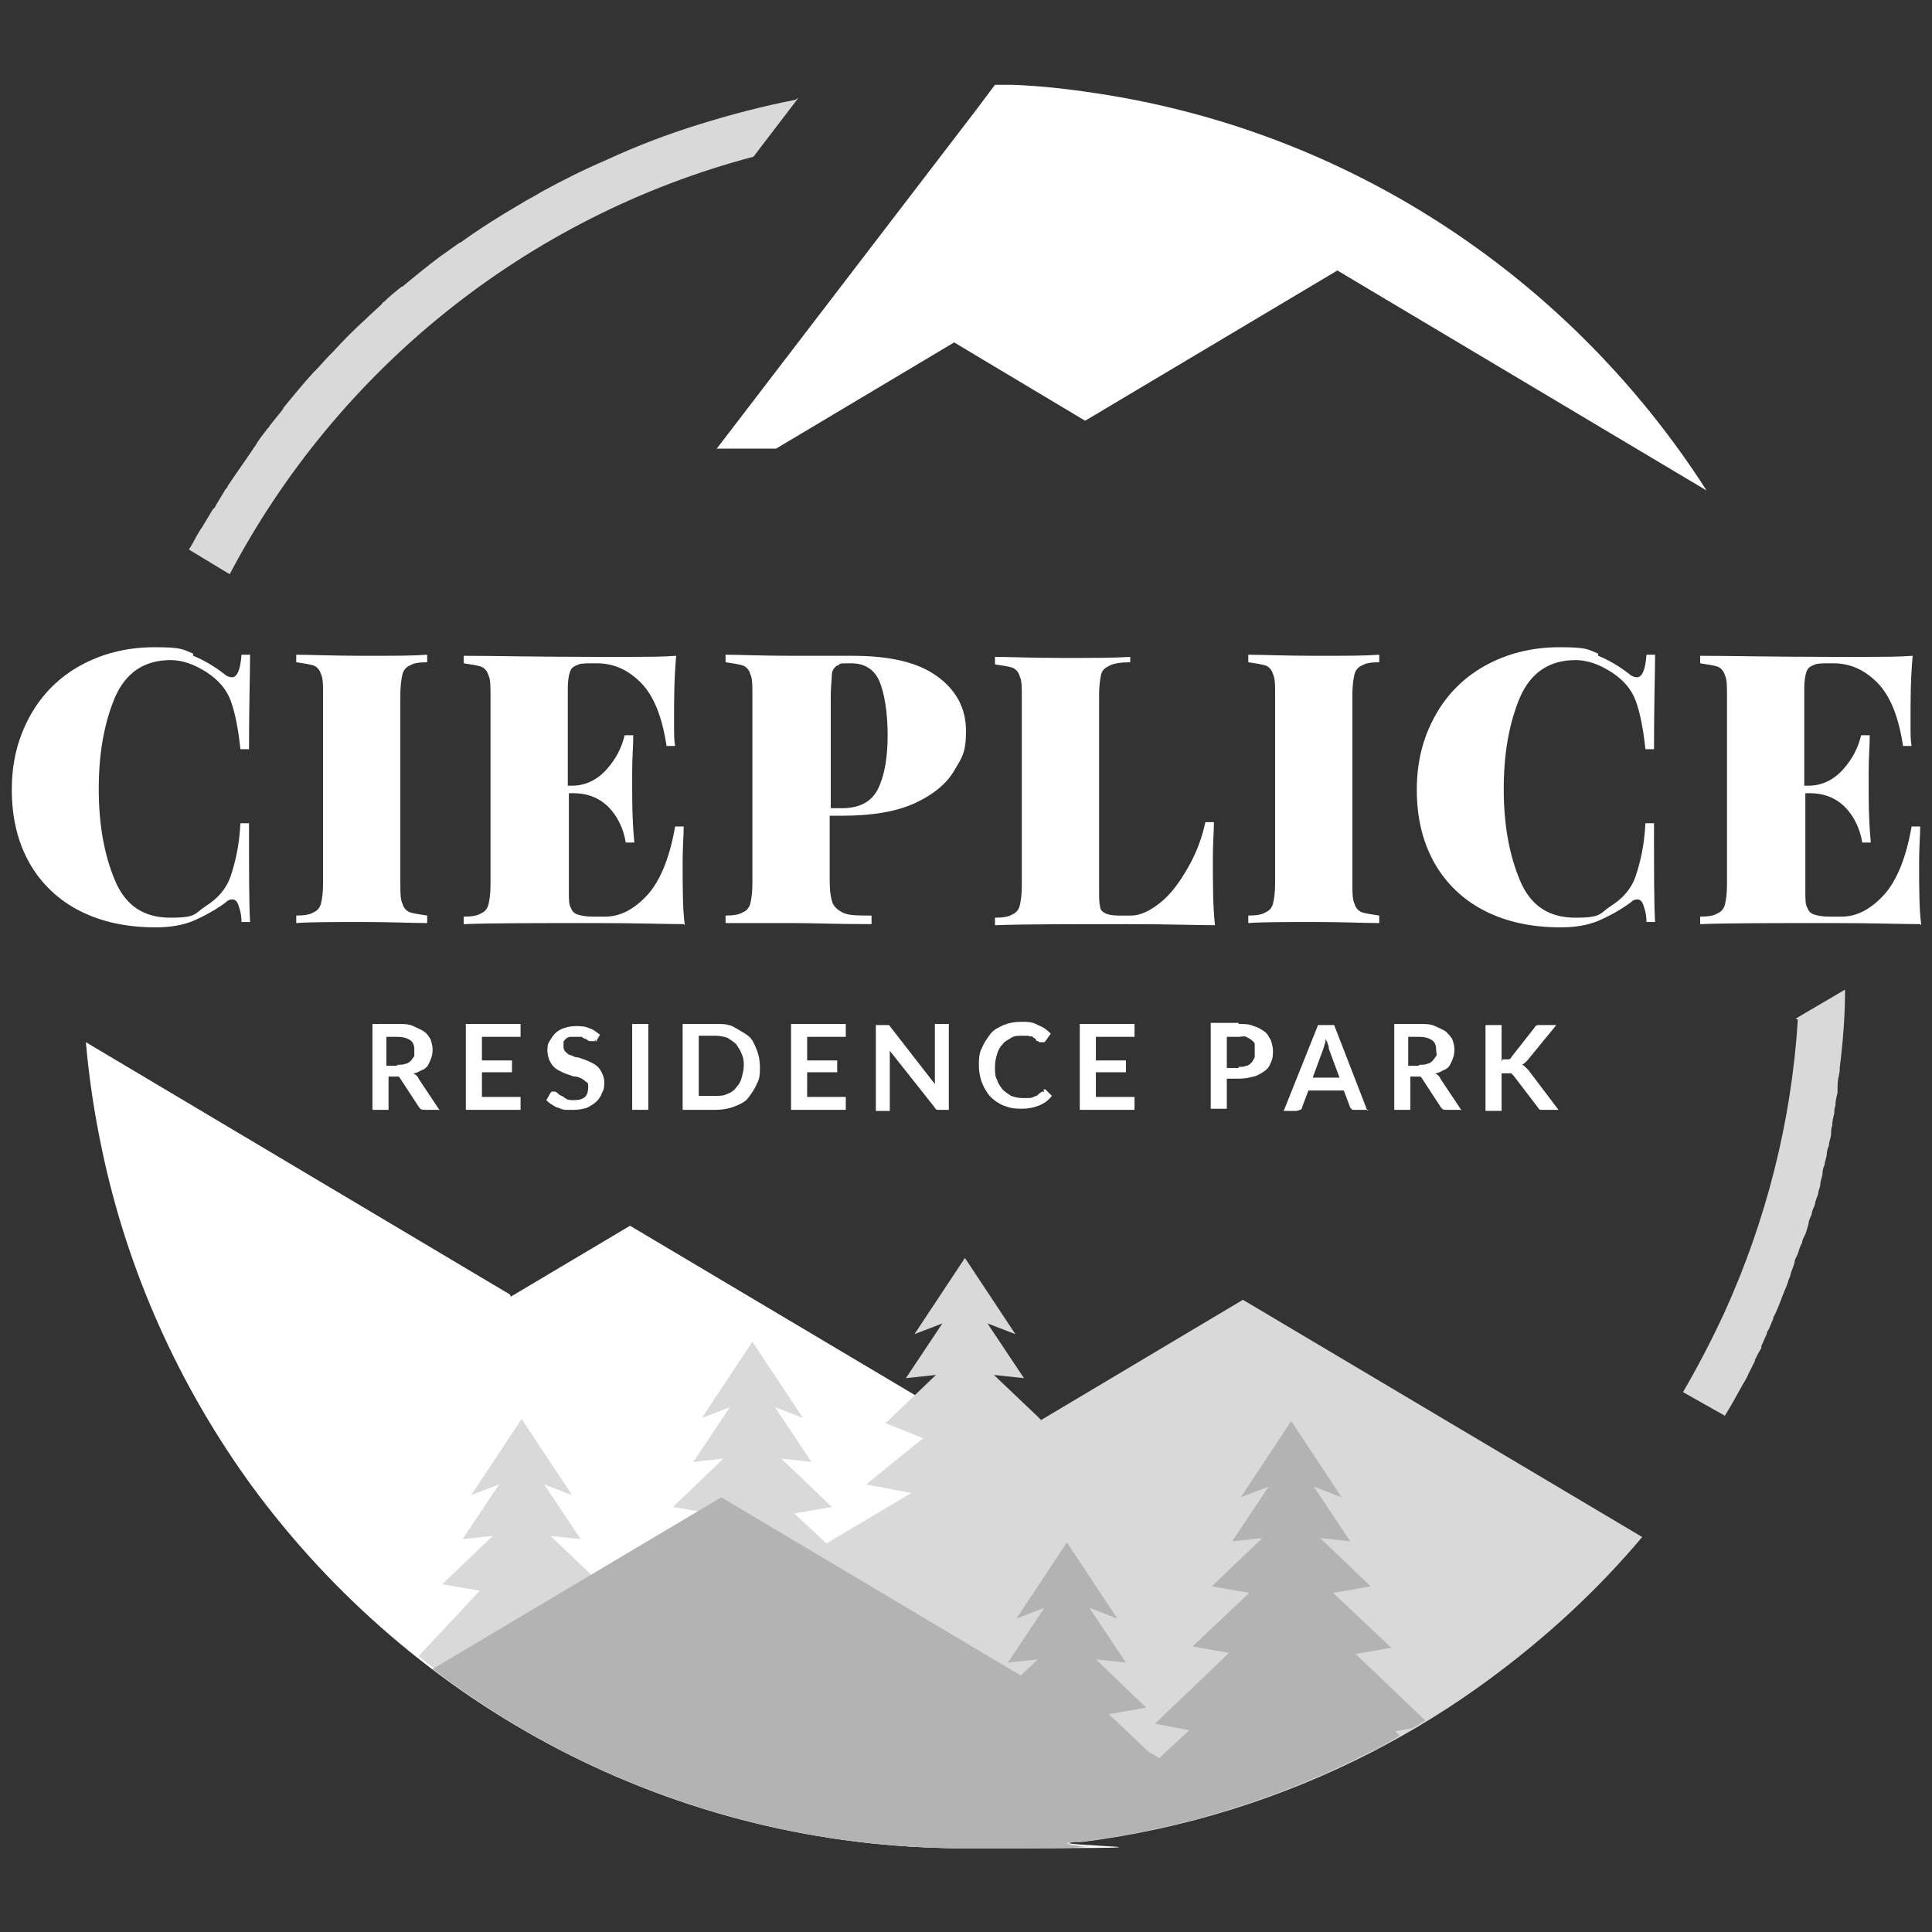
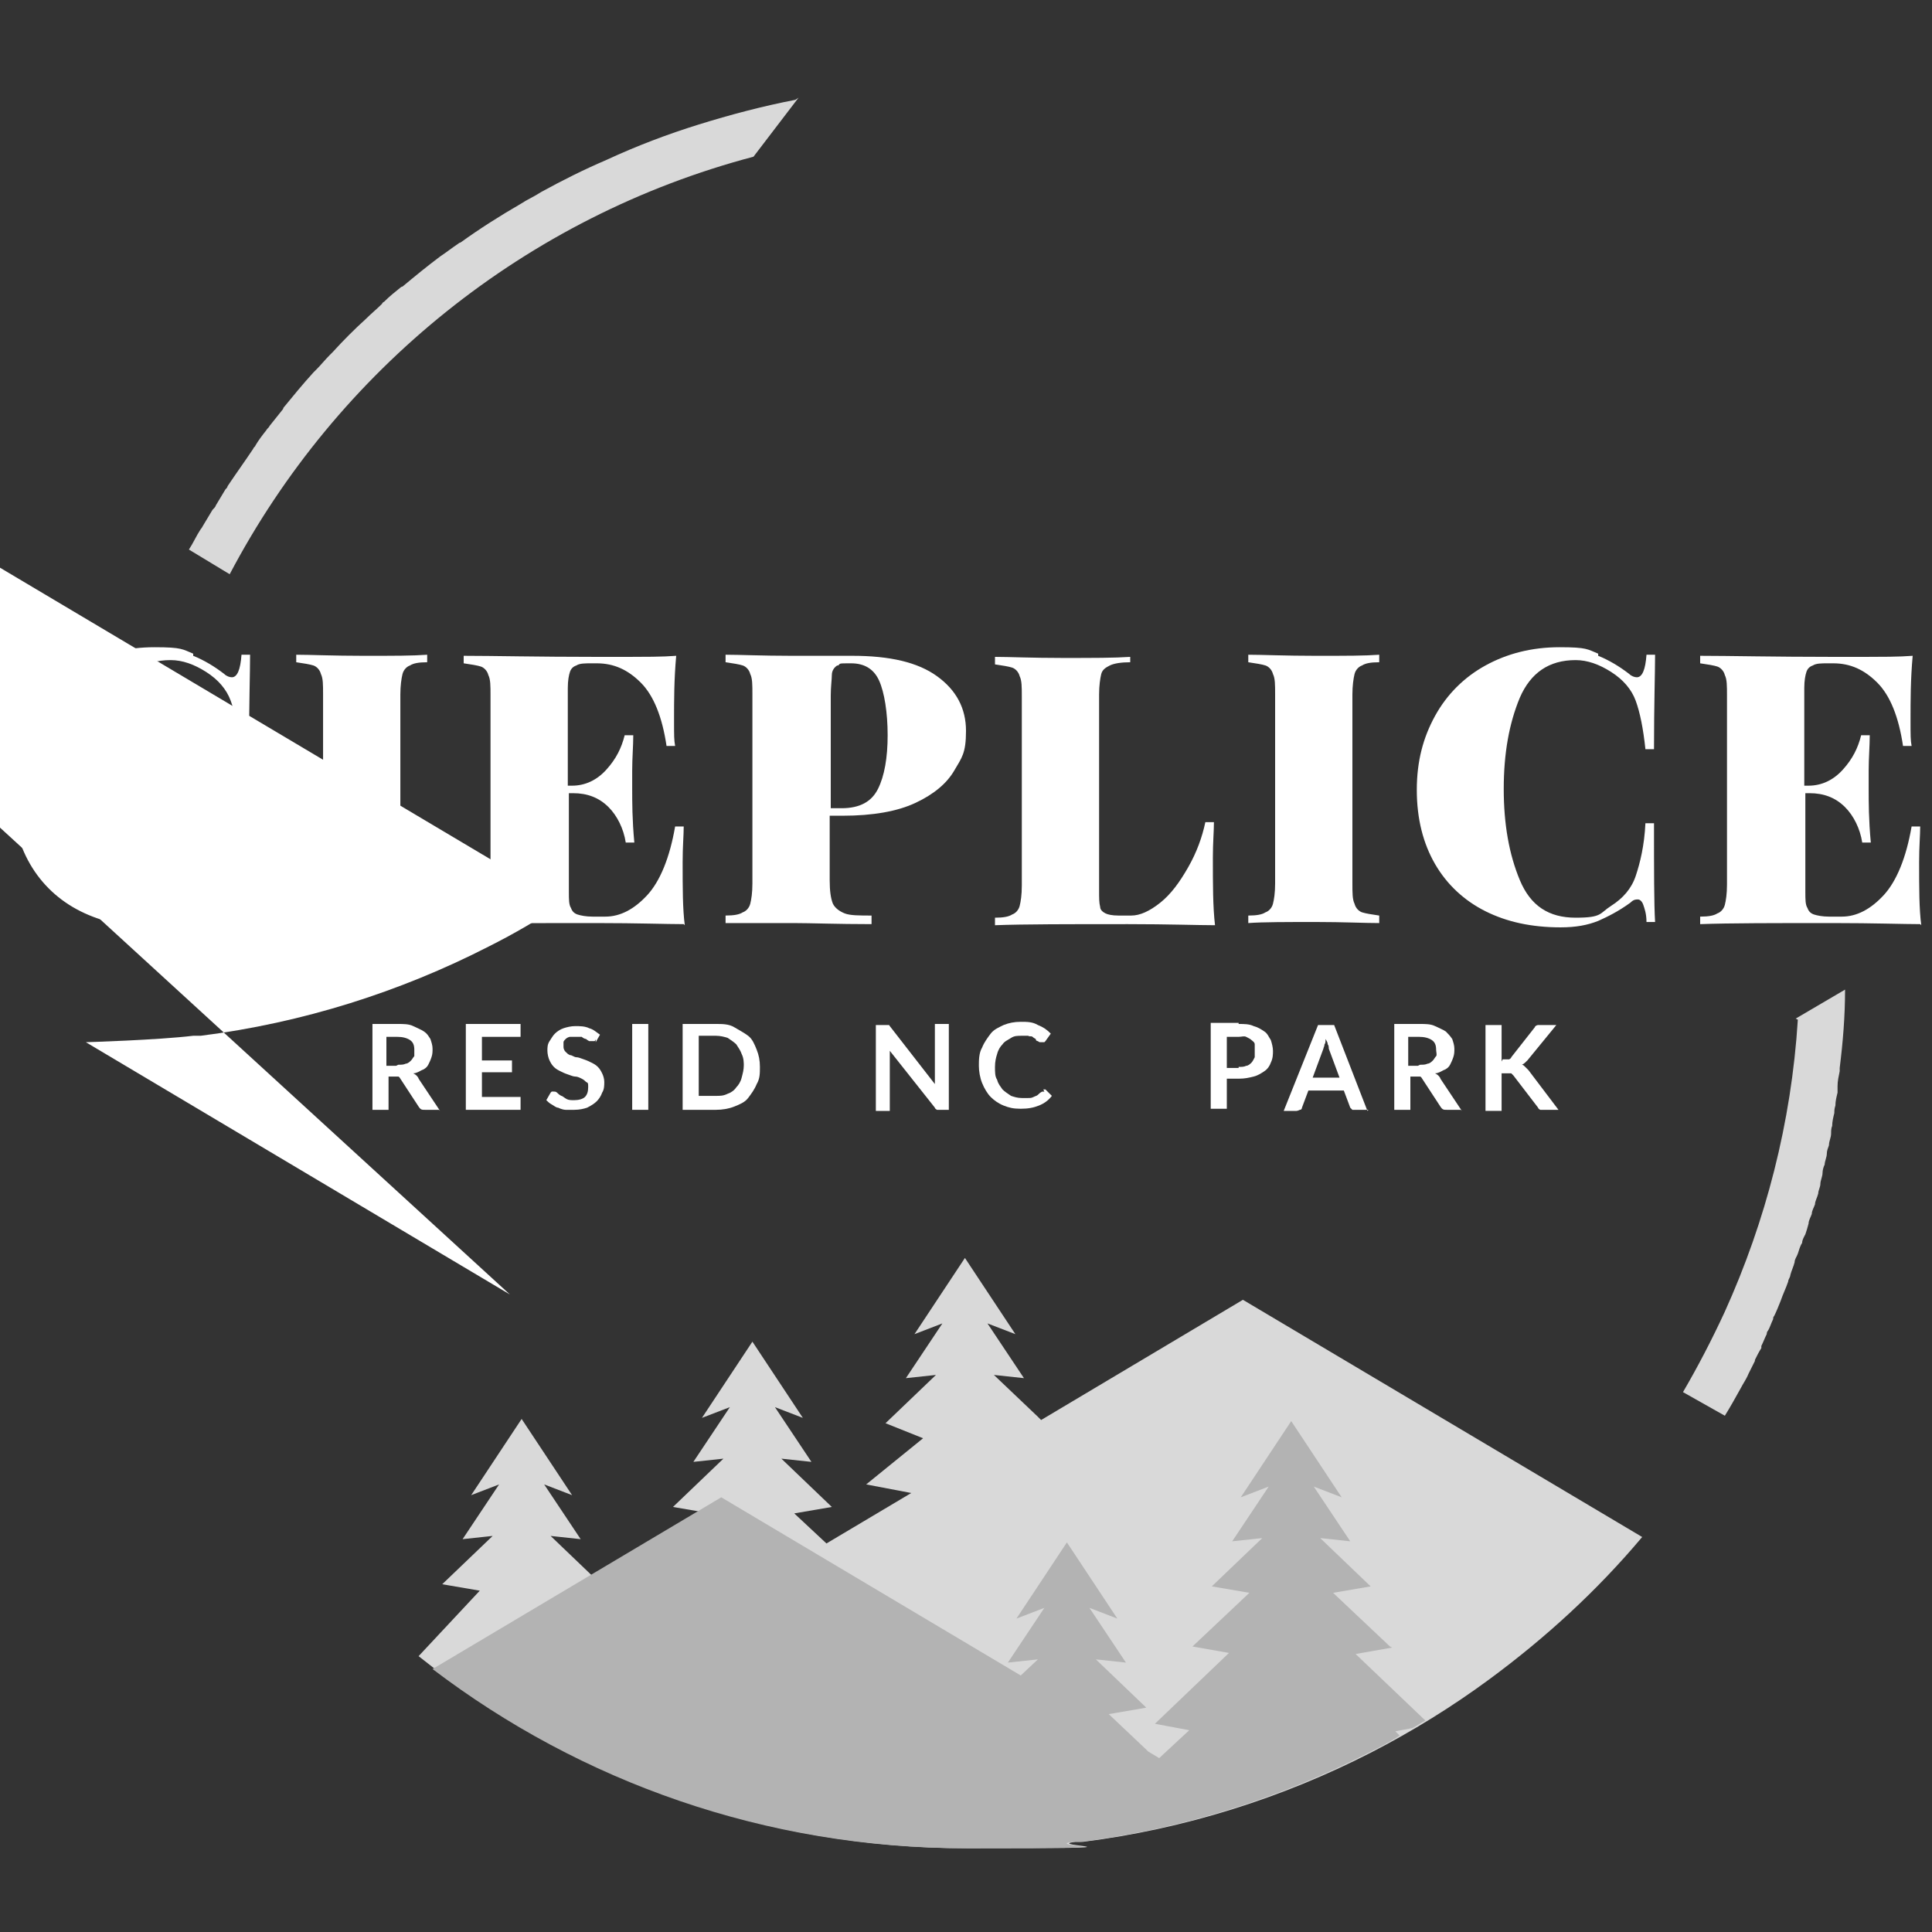
<svg xmlns="http://www.w3.org/2000/svg" id="Warstwa_1" version="1.1" viewBox="0 0 180 180">
  <rect x="0" y="0" width="180" height="180" fill="#333333" stroke="none" />
  <defs>
    <style>
      .st0 {
        fill: #d9d9d9;
      }

      .st1 {
        fill: #fff;
      }

      .st2 {
        fill: #b3b3b3;
      }
    </style>
  </defs>
-   <path class="st1" d="M47.5,120.6L8,97.1c.3,3.4.8,6.7,1.5,10,2.4,11.5,7.3,22.2,14,31.4,15,20.4,39.1,33.7,66.4,33.7s6.7-.2,10-.6c.2,0,.4,0,.7,0,9.5-1.2,18.6-4.1,26.8-8.3,2.4-1.2,4.8-2.6,7-4.1l-75.7-45-11.1,6.6Z" />
+   <path class="st1" d="M47.5,120.6L8,97.1s6.7-.2,10-.6c.2,0,.4,0,.7,0,9.5-1.2,18.6-4.1,26.8-8.3,2.4-1.2,4.8-2.6,7-4.1l-75.7-45-11.1,6.6Z" />
  <g>
    <path class="st0" d="M96.7,132l-4.1-3.9,2.8.3-3.4-5.1,2.6,1-4.7-7.1-4.7,7.1,2.6-1-3.4,5.1,2.8-.3-4.7,4.5,3.5,1.4-5.3,4.3,4.2.8-7.9,4.7-3-2.8,3.5-.6-4.7-4.5,2.8.3-3.4-5.1,2.6,1-4.7-7.1-4.7,7.1,2.6-1-3.4,5.1,2.8-.3-4.7,4.5,3.5.6-10.2,6.6-4.7-4.5,2.8.3-3.4-5.1,2.6,1-4.7-7.1-4.7,7.1,2.6-1-3.4,5.1,2.8-.3-4.7,4.5,3.5.6-5.7,6.1c14,11.2,31.8,17.9,51.2,17.9s6.7-.2,10-.6c.2,0,.4,0,.7,0,9.5-1.2,18.6-4.1,26.8-8.3,3.9-2,7.6-4.3,11-6.8,5.3-3.9,10.1-8.3,14.3-13.3l-37.2-22.1-18.8,11.2Z" />
    <path class="st0" d="M167.5,95c-.6,9.6-3,18.8-6.8,27.2-1.2,2.6-2.5,5.1-3.9,7.5l3.9,2.2c.5-.8,1-1.7,1.5-2.6,0,0,0,0,0,0,.2-.4.5-.8.7-1.3,0,0,0,0,0,0,.2-.4.4-.8.6-1.2,0,0,0,0,0-.1.2-.4.4-.8.6-1.1,0,0,0-.1,0-.2.2-.4.3-.7.5-1.1,0,0,0-.2.1-.3.2-.3.3-.7.5-1.1,0-.1,0-.2.1-.3.2-.4.4-.9.6-1.4.2-.6.5-1.2.7-1.8,0-.2.2-.4.2-.6.1-.4.3-.8.4-1.2,0-.3.2-.5.3-.8.1-.3.2-.7.4-1,0-.3.2-.6.3-.8.1-.3.2-.6.3-1,0-.3.2-.6.3-.9,0-.3.2-.6.3-.9,0-.3.2-.6.3-1,0-.3.2-.6.2-.9,0-.3.2-.7.2-1,0-.3.1-.6.2-.8,0-.3.2-.7.2-1,0-.3.1-.5.2-.8,0-.4.2-.7.2-1.1,0-.2,0-.5.1-.7,0-.4.1-.8.2-1.2,0-.2,0-.4.1-.7,0-.4.1-.8.2-1.2,0-.2,0-.4,0-.6,0-.5.1-.9.2-1.4,0-.1,0-.2,0-.3.3-2.4.5-4.8.5-7.3,0,0,0,0,0,0l-4.6,2.7Z" />
    <path class="st0" d="M74.1,9.3s0,0,0,0c-3.1.6-6.1,1.4-9,2.3,0,0,0,0,0,0-2.9.9-5.8,2-8.6,3.3,0,0,0,0,0,0-2.1.9-4.1,1.9-6.1,3,0,0,0,0,0,0-.6.4-1.3.7-1.9,1.1,0,0,0,0,0,0-1.9,1.1-3.8,2.3-5.6,3.6,0,0-.1,0-.2.1-.6.4-1.1.8-1.7,1.2,0,0,0,0,0,0-1.2.9-2.3,1.8-3.5,2.8,0,0-.1,0-.2.1-.5.4-1,.8-1.5,1.3,0,0-.2.1-.2.2-.5.5-1,.9-1.5,1.4,0,0,0,0,0,0-1.1,1-2.1,2-3.1,3.1,0,0-.2.2-.3.3-.4.4-.8.9-1.2,1.3,0,0-.2.2-.3.3-1,1.1-1.9,2.2-2.8,3.3,0,0,0,.1-.1.2-.4.5-.8,1-1.2,1.5,0,.1-.2.2-.3.4-.4.5-.7.9-1,1.4,0,.1-.2.2-.2.3-.8,1.2-1.6,2.3-2.4,3.5,0,.1-.1.2-.2.3-.3.5-.6,1-.9,1.5,0,.1-.2.3-.3.4-.3.5-.6,1-.9,1.5,0,0-.1.2-.2.3-.4.6-.7,1.3-1.1,1.9l3.8,2.3c10-19,27.6-33.3,48.8-38.9l4.2-5.5Z" />
  </g>
-   <path class="st1" d="M66.8,41.8h5.5l16.6-9.9,2,1.2,10.2,6.1,23.5-14,34.4,20.5c-12.5-19.5-32.9-33.4-56.8-37-2.6-.4-5.2-.7-7.9-.8-.5,0-1.1,0-1.6,0l-1.8,2.4-24.2,31.6Z" />
  <path class="st2" d="M129.5,153.4l-5.3-5,3.5-.6-4.7-4.5,2.8.3-3.4-5.1,2.6,1-4.7-7.1-4.7,7.1,2.6-1-3.4,5.1,2.8-.3-4.7,4.5,3.5.6-5.3,5,3.4.6-6.9,6.6,3.2.6-2.8,2.6-1-.6-3.7-3.5,3.5-.6-4.7-4.5,2.8.3-3.4-5.1,2.6,1-4.7-7.1-4.7,7.1,2.6-1-3.4,5.1,2.8-.3-1.6,1.5-27.9-16.6-26.9,16c13.8,10.5,31,16.7,49.7,16.7s6.7-.2,10-.6c.2,0,.4,0,.7,0,9.5-1.2,18.6-4.1,26.8-8.3,1-.5,2-1,2.9-1.6l-.4-.4,1.6-.3c.4-.2.8-.5,1.2-.7l-6.5-6.2,3.4-.6Z" />
  <g>
    <g>
      <path class="st1" d="M18,61.1c1,.4,2,1,2.9,1.7.2.2.5.3.7.3.5,0,.8-.7.9-2.1h.8c0,1.7-.1,4.6-.1,8.8h-.8c-.2-1.9-.5-3.4-.9-4.5-.4-1.1-1.2-2-2.3-2.7-1.1-.7-2.2-1.1-3.3-1.1-2.5,0-4.2,1.2-5.2,3.5-1,2.4-1.5,5.2-1.5,8.5s.5,6.1,1.5,8.5c1,2.4,2.7,3.5,5.2,3.5s2.2-.4,3.3-1.1c1.1-.7,1.9-1.6,2.3-2.8.4-1.2.8-2.8.9-4.9h.8c0,4.4,0,7.5.1,9.2h-.8c0-.8-.2-1.3-.3-1.6-.1-.3-.3-.5-.5-.5s-.4,0-.7.3c-1.1.8-2.1,1.3-3,1.7-1,.4-2.1.6-3.5.6-2.7,0-5-.5-7-1.5-2-1-3.6-2.5-4.7-4.4-1.1-1.9-1.7-4.2-1.7-6.9s.6-4.9,1.7-6.9c1.1-2,2.7-3.6,4.7-4.7,2-1.1,4.3-1.7,6.9-1.7s2.6.2,3.6.6Z" />
      <path class="st1" d="M39.8,61.7c-.8,0-1.3.1-1.6.3-.3.1-.6.4-.7.8-.1.4-.2,1.1-.2,1.9v17.6c0,.9,0,1.5.2,1.9.1.4.4.7.7.8.3.1.9.2,1.6.3v.7c-1.4,0-3.3-.1-5.9-.1s-5,0-6.3.1v-.7c.8,0,1.3-.1,1.6-.3.3-.1.6-.4.7-.8.1-.4.2-1,.2-1.9v-17.6c0-.9,0-1.5-.2-1.9-.1-.4-.4-.7-.7-.8-.3-.1-.9-.2-1.6-.3v-.7c1.3,0,3.4.1,6.3.1s4.5,0,5.9-.1v.7Z" />
      <path class="st1" d="M63.7,86.1c-1.6,0-4.3-.1-8.1-.1-5.5,0-9.7,0-12.4.1v-.7c.8,0,1.3-.1,1.6-.3.3-.1.6-.4.7-.8.1-.4.2-1,.2-1.9v-17.6c0-.9,0-1.5-.2-1.9-.1-.4-.4-.7-.7-.8-.3-.1-.9-.2-1.6-.3v-.7c2.7,0,6.9.1,12.4.1s5.9,0,7.4-.1c-.2,2.2-.2,4.2-.2,5.9s0,1.9.1,2.5h-.8c-.4-2.7-1.2-4.7-2.4-5.9-1.2-1.2-2.5-1.8-4.1-1.8h-.5c-.6,0-1.1,0-1.4.2-.3.1-.5.3-.6.6-.1.3-.2.8-.2,1.5v9.1h.4c1.2,0,2.3-.5,3.2-1.5.9-1,1.4-2,1.7-3.2h.8c0,1-.1,2.1-.1,3.3v1.7c0,1.2,0,2.9.2,5h-.8c-.2-1.3-.8-2.5-1.6-3.3-.9-.9-2-1.3-3.3-1.3h-.4v9.2c0,.7,0,1.2.2,1.5.1.3.3.5.6.6.3.1.8.2,1.4.2h1.2c1.4,0,2.7-.7,3.9-2,1.2-1.3,2.1-3.5,2.6-6.4h.8c0,.8-.1,1.9-.1,3.3,0,2.4,0,4.4.2,5.9Z" />
      <path class="st1" d="M77.3,76v6c0,1,.1,1.7.3,2.2.2.4.6.7,1.1.9.5.2,1.4.2,2.5.2v.8c-3.2,0-5.6-.1-7.3-.1s-2.7,0-4.6,0h-1.7s0-.7,0-.7c.8,0,1.3-.1,1.6-.3.3-.1.6-.4.7-.8.1-.4.2-1,.2-1.9v-17.6c0-.9,0-1.5-.2-1.9-.1-.4-.4-.7-.7-.8-.3-.1-.9-.2-1.6-.3v-.7c1.3,0,3.4.1,6.1.1h4.1c.5,0,1,0,1.6,0,3.5,0,6.1.6,7.9,1.9,1.8,1.3,2.7,3,2.7,5.1s-.4,2.5-1.1,3.7c-.7,1.2-1.9,2.2-3.6,3-1.7.8-4,1.2-6.8,1.2h-1.3ZM78,62c-.3.2-.5.5-.5.9,0,.4-.1,1.1-.1,1.9v10.5h1c1.7,0,2.8-.6,3.4-1.8.6-1.2.9-2.9.9-5s-.3-4-.8-5.1c-.5-1.1-1.4-1.6-2.6-1.6s-1,0-1.2.2Z" />
      <path class="st1" d="M105.3,61.7c-.8,0-1.5.1-1.9.3s-.7.4-.8.8c-.1.4-.2,1.1-.2,1.9v18.3c0,.7,0,1.1.1,1.5,0,.3.3.5.5.6.2.1.6.2,1.2.2h1.2c.8,0,1.7-.4,2.7-1.2,1-.8,1.8-1.9,2.6-3.3.8-1.4,1.3-2.8,1.6-4.2h.8c0,.8-.1,1.9-.1,3.3,0,2.5,0,4.6.2,6.3-1.6,0-4.3-.1-8.1-.1-5.5,0-9.7,0-12.4.1v-.7c.8,0,1.3-.1,1.6-.3.3-.1.6-.4.7-.8.1-.4.2-1,.2-1.9v-17.6c0-.9,0-1.5-.2-1.9-.1-.4-.4-.7-.7-.8-.3-.1-.9-.2-1.6-.3v-.7c1.3,0,3.4.1,6.3.1s4.8,0,6.3-.1v.7Z" />
      <path class="st1" d="M128.5,61.7c-.8,0-1.3.1-1.6.3-.3.1-.6.4-.7.8-.1.4-.2,1.1-.2,1.9v17.6c0,.9,0,1.5.2,1.9.1.4.4.7.7.8.3.1.9.2,1.6.3v.7c-1.4,0-3.3-.1-5.9-.1s-5,0-6.3.1v-.7c.8,0,1.3-.1,1.6-.3.3-.1.6-.4.7-.8.1-.4.2-1,.2-1.9v-17.6c0-.9,0-1.5-.2-1.9-.1-.4-.4-.7-.7-.8-.3-.1-.9-.2-1.6-.3v-.7c1.3,0,3.4.1,6.3.1s4.5,0,5.9-.1v.7Z" />
      <path class="st1" d="M148.9,61.1c1,.4,2,1,2.9,1.7.2.2.5.3.7.3.5,0,.8-.7.9-2.1h.8c0,1.7-.1,4.6-.1,8.8h-.8c-.2-1.9-.5-3.4-.9-4.5-.4-1.1-1.2-2-2.3-2.7-1.1-.7-2.2-1.1-3.3-1.1-2.5,0-4.2,1.2-5.2,3.5-1,2.4-1.5,5.2-1.5,8.5s.5,6.1,1.5,8.5c1,2.4,2.7,3.5,5.2,3.5s2.2-.4,3.3-1.1c1.1-.7,1.9-1.6,2.3-2.8.4-1.2.8-2.8.9-4.9h.8c0,4.4,0,7.5.1,9.2h-.8c0-.8-.2-1.3-.3-1.6-.1-.3-.3-.5-.5-.5s-.4,0-.7.3c-1.1.8-2.1,1.3-3,1.7-1,.4-2.1.6-3.5.6-2.7,0-5-.5-7-1.5-2-1-3.6-2.5-4.7-4.4-1.1-1.9-1.7-4.2-1.7-6.9s.6-4.9,1.7-6.9c1.1-2,2.7-3.6,4.7-4.7,2-1.1,4.3-1.7,6.9-1.7s2.6.2,3.6.6Z" />
      <path class="st1" d="M178.9,86.1c-1.6,0-4.3-.1-8.1-.1-5.5,0-9.7,0-12.4.1v-.7c.8,0,1.3-.1,1.6-.3.3-.1.6-.4.7-.8.1-.4.2-1,.2-1.9v-17.6c0-.9,0-1.5-.2-1.9-.1-.4-.4-.7-.7-.8-.3-.1-.9-.2-1.6-.3v-.7c2.7,0,6.9.1,12.4.1s5.9,0,7.4-.1c-.2,2.2-.2,4.2-.2,5.9s0,1.9.1,2.5h-.8c-.4-2.7-1.2-4.7-2.4-5.9-1.2-1.2-2.5-1.8-4.1-1.8h-.5c-.6,0-1.1,0-1.4.2-.3.1-.5.3-.6.6-.1.3-.2.8-.2,1.5v9.1h.4c1.2,0,2.3-.5,3.2-1.5.9-1,1.4-2,1.7-3.2h.8c0,1-.1,2.1-.1,3.3v1.7c0,1.2,0,2.9.2,5h-.8c-.2-1.3-.8-2.5-1.6-3.3-.9-.9-2-1.3-3.3-1.3h-.4v9.2c0,.7,0,1.2.2,1.5.1.3.3.5.6.6.3.1.8.2,1.4.2h1.2c1.4,0,2.7-.7,3.9-2,1.2-1.3,2.1-3.5,2.6-6.4h.8c0,.8-.1,1.9-.1,3.3,0,2.4,0,4.4.2,5.9Z" />
    </g>
    <g>
      <path class="st1" d="M40.9,103.4h-1.3c-.3,0-.4,0-.6-.3l-1.7-2.6c0,0-.1-.2-.2-.2,0,0-.2,0-.3,0h-.6v3.1h-1.5v-8h2.4c.5,0,1,0,1.4.2s.7.3,1,.5.4.4.6.7c.1.3.2.6.2.9s0,.5-.1.8-.2.5-.3.7c-.1.2-.3.4-.6.5-.2.1-.5.3-.8.3,0,0,.2.1.3.2,0,0,.2.2.2.3l2,3ZM37.1,99.2c.3,0,.5,0,.7-.1.2,0,.4-.2.5-.3.1-.1.2-.3.3-.4,0-.2,0-.4,0-.6,0-.4-.1-.7-.4-.9-.3-.2-.7-.3-1.2-.3h-1v2.7h.9Z" />
      <path class="st1" d="M44.9,96.6v2.2h2.8v1.1h-2.8v2.3h3.6v1.2h-5.1v-8h5.1v1.2h-3.6Z" />
      <path class="st1" d="M55.5,96.8c0,0,0,.1-.1.2,0,0-.1,0-.2,0s-.2,0-.3,0c0,0-.2-.1-.3-.2-.1,0-.3-.1-.4-.2-.2,0-.4,0-.6,0s-.4,0-.5,0-.3.1-.4.2-.2.2-.2.3,0,.3,0,.4,0,.3.2.5.2.2.4.3c.2,0,.4.2.6.2.2,0,.4.1.7.2s.5.2.7.3c.2.1.4.2.6.4.2.2.3.4.4.6s.2.5.2.8,0,.7-.2,1c-.1.3-.3.6-.5.8-.2.2-.5.4-.9.6-.3.1-.7.2-1.2.2s-.5,0-.8,0c-.2,0-.5-.1-.7-.2-.2,0-.4-.2-.6-.3-.2-.1-.4-.3-.5-.4l.4-.7c0,0,0,0,.1-.1,0,0,.1,0,.2,0s.2,0,.3.1.2.2.4.3c.1,0,.3.2.5.3s.4.1.7.1c.4,0,.8-.1,1-.3.2-.2.3-.5.3-.9s0-.4-.2-.5c-.1-.1-.2-.2-.4-.3s-.4-.2-.6-.2c-.2,0-.4-.1-.7-.2s-.5-.2-.7-.3c-.2-.1-.4-.2-.6-.4-.2-.2-.3-.4-.4-.6-.1-.2-.2-.6-.2-.9s0-.6.2-.9.3-.5.5-.7.5-.4.8-.5c.3-.1.7-.2,1.1-.2s.9,0,1.3.2c.4.1.7.4,1,.6l-.4.7Z" />
      <path class="st1" d="M60.4,103.4h-1.5v-8h1.5v8Z" />
      <path class="st1" d="M70.8,99.4c0,.6,0,1.1-.3,1.6-.2.5-.5.9-.8,1.3s-.8.6-1.3.8-1.1.3-1.7.3h-3.1v-8h3.1c.6,0,1.2,0,1.7.3s.9.5,1.3.8.6.8.8,1.3c.2.5.3,1,.3,1.6ZM69.3,99.4c0-.4,0-.8-.2-1.2-.1-.3-.3-.6-.5-.9-.2-.2-.5-.4-.8-.6-.3-.1-.7-.2-1.1-.2h-1.6v5.6h1.6c.4,0,.7,0,1.1-.2.3-.1.6-.3.8-.6.2-.2.4-.5.5-.9s.2-.7.2-1.2Z" />
-       <path class="st1" d="M75.2,96.6v2.2h2.8v1.1h-2.8v2.3h3.6v1.2h-5.1v-8h5.1v1.2h-3.6Z" />
      <path class="st1" d="M88.4,95.4v8h-.8c-.1,0-.2,0-.3,0,0,0-.2-.1-.2-.2l-4.2-5.3c0,.2,0,.5,0,.7v4.9h-1.3v-8h.8c0,0,.1,0,.2,0,0,0,0,0,.1,0,0,0,0,0,.1,0s0,0,.1.1l4.2,5.4c0-.1,0-.3,0-.4,0-.1,0-.2,0-.3v-4.9h1.3Z" />
      <path class="st1" d="M97.2,101.5c0,0,.2,0,.2,0l.6.6c-.3.4-.7.7-1.2.9s-1,.3-1.7.3-1.1-.1-1.6-.3-.9-.5-1.2-.8-.6-.8-.8-1.3c-.2-.5-.3-1.1-.3-1.6s0-1.2.3-1.7c.2-.5.5-.9.8-1.3.3-.4.8-.6,1.2-.8.5-.2,1-.3,1.6-.3s1.1,0,1.6.3c.5.2.8.4,1.2.8l-.5.7s0,0-.1.1c0,0-.1,0-.2,0s-.1,0-.2,0c0,0-.1,0-.2-.1,0,0-.2,0-.2-.2,0,0-.2-.1-.3-.2s-.3,0-.4-.1c-.2,0-.3,0-.6,0-.4,0-.7,0-1,.2s-.6.3-.8.6c-.2.2-.4.5-.5.9-.1.3-.2.7-.2,1.2s0,.9.2,1.2c.1.4.3.6.5.9.2.2.5.4.8.6.3.1.6.2,1,.2s.4,0,.6,0c.2,0,.3,0,.5-.1s.3-.1.4-.2.2-.2.4-.3c0,0,0,0,.1,0s0,0,.1,0Z" />
-       <path class="st1" d="M102.1,96.6v2.2h2.8v1.1h-2.8v2.3h3.6v1.2h-5.1v-8h5.1v1.2h-3.6Z" />
      <path class="st1" d="M115.4,95.4c.5,0,1,0,1.4.2.4.1.7.3,1,.5.3.2.4.5.6.8.1.3.2.7.2,1s0,.7-.2,1.1c-.1.3-.3.6-.6.8s-.6.4-1,.5c-.4.1-.8.2-1.4.2h-1.1v2.8h-1.5v-8h2.6ZM115.4,99.4c.3,0,.5,0,.7-.1.2,0,.4-.2.5-.3s.2-.3.3-.5c0-.2,0-.4,0-.6s0-.4,0-.6c0-.2-.2-.3-.3-.4-.1-.1-.3-.2-.5-.3s-.4,0-.7,0h-1.1v2.9h1.1Z" />
      <path class="st1" d="M127.5,103.4h-1.2c-.1,0-.2,0-.3,0,0,0-.1-.1-.2-.2l-.6-1.6h-3.3l-.6,1.6c0,0,0,.2-.2.2,0,0-.2.1-.3.1h-1.2l3.2-8h1.5l3.1,8ZM124.8,100.4l-1-2.7c0-.1,0-.3-.1-.4,0-.2-.1-.3-.2-.5,0,.2,0,.4-.1.5,0,.2-.1.3-.1.4l-1,2.7h2.5Z" />
      <path class="st1" d="M136.1,103.4h-1.3c-.3,0-.4,0-.6-.3l-1.7-2.6c0,0-.1-.2-.2-.2,0,0-.2,0-.3,0h-.6v3.1h-1.5v-8h2.4c.5,0,1,0,1.4.2s.7.3,1,.5c.2.2.4.4.6.7.1.3.2.6.2.9s0,.5-.1.8-.2.5-.3.7c-.1.2-.3.4-.6.5-.2.1-.5.3-.8.3,0,0,.2.1.3.2,0,0,.2.2.2.3l2,3ZM132.3,99.2c.3,0,.5,0,.7-.1.2,0,.4-.2.5-.3s.2-.3.3-.4,0-.4,0-.6c0-.4-.1-.7-.4-.9-.3-.2-.7-.3-1.2-.3h-1v2.7h.9Z" />
      <path class="st1" d="M140,98.7h.3c.1,0,.3,0,.3,0,0,0,.2-.1.2-.2l2.2-2.8c0-.1.2-.2.3-.2.1,0,.2,0,.4,0h1.3l-2.7,3.3c-.2.2-.3.3-.5.4.1,0,.2.1.3.2,0,0,.2.2.3.3l2.8,3.7h-1.3c-.2,0-.3,0-.4,0,0,0-.2-.1-.2-.2l-2.3-3c0,0-.2-.2-.2-.2s-.2,0-.4,0h-.5v3.5h-1.5v-8h1.5v3.4Z" />
    </g>
  </g>
</svg>